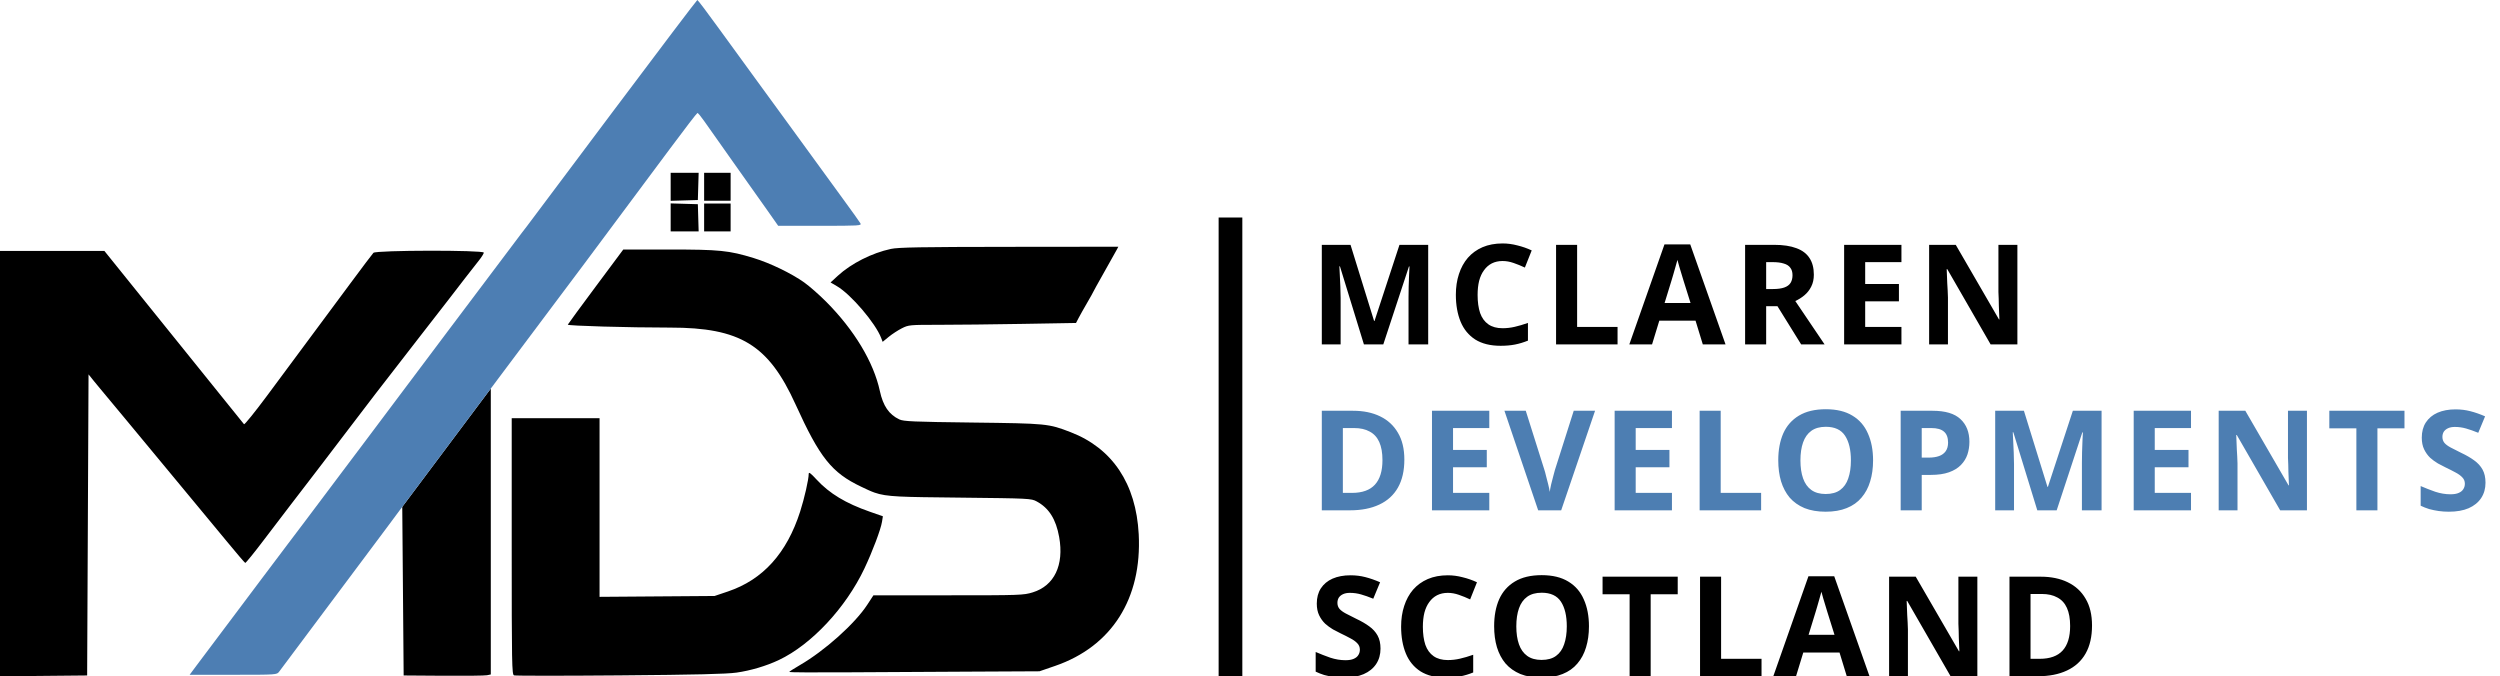
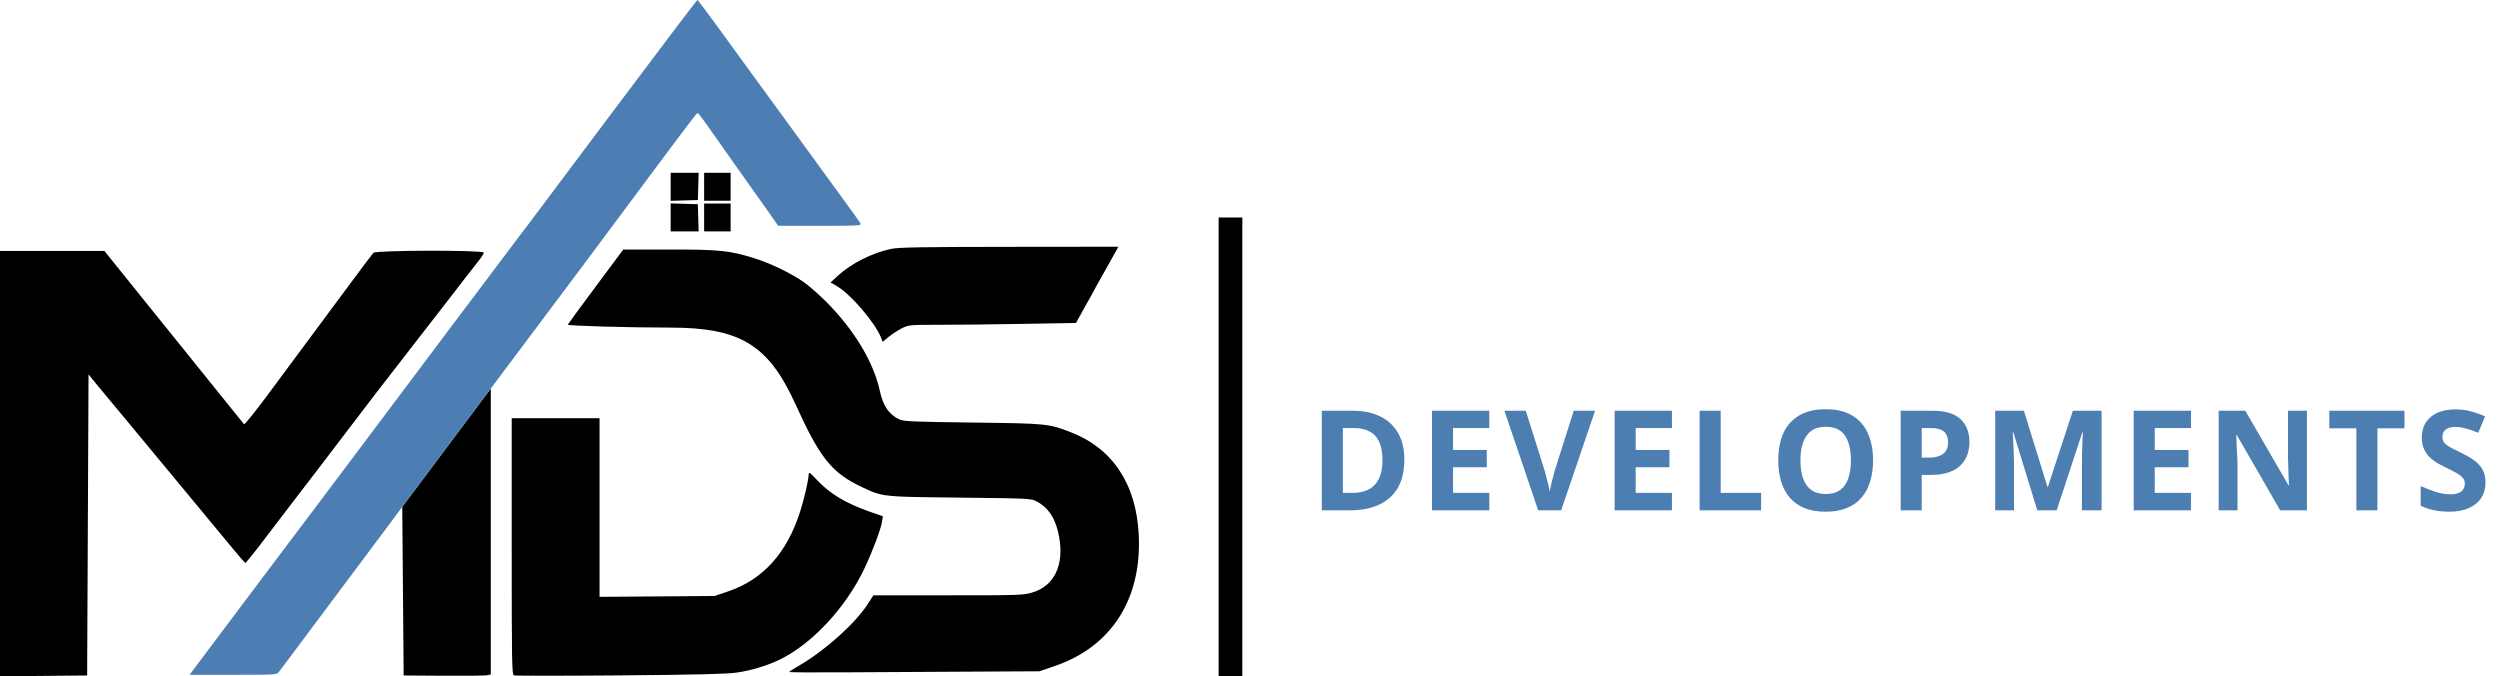
<svg xmlns="http://www.w3.org/2000/svg" width="1793" height="485" viewBox="0 0 1793 485" fill="none">
  <g clip-path="url(#clip0_125_29)">
-     <path fill-rule="evenodd" clip-rule="evenodd" d="M352 278.668L288.5 363.516L289 423.984L289.5 484.452L318 484.657C333.675 484.77 347.737 484.605 349.25 484.291L352 483.719V381.193V278.668ZM481 144.024V133.988V123.952H491.036H501.072L500.786 133.702L500.5 143.452L490.75 143.738L481 144.024ZM505 143.952V133.952V123.952H514.5H524V133.952V143.952H514.5H505ZM481 165.952V155.916V145.88L490.75 146.166L500.5 146.452L500.786 156.202L501.072 165.952H491.036H481ZM505 165.952V155.952V145.952H514.5H524V155.952V165.952H514.5H505ZM600.898 197.771C610.48 188.961 625.326 181.455 638.98 178.518C644.241 177.386 660.621 177.099 723.785 177.034L802.07 176.952L800.88 179.202C800.226 180.44 796.16 187.694 791.845 195.323C787.53 202.952 784 209.328 784 209.491C784 209.653 782.078 213.086 779.73 217.119C777.381 221.152 774.618 226.068 773.589 228.042L771.717 231.632L733.609 232.291C712.649 232.653 685.665 232.95 673.645 232.951C652.33 232.952 651.668 233.014 646.814 235.451C644.077 236.826 639.857 239.574 637.435 241.559L633.032 245.167L631.987 242.418C627.944 231.785 610.357 211.176 600.291 205.277L595.677 202.573L600.898 197.771ZM407.221 232.837C407.374 232.401 416.391 220.099 427.259 205.498L447.018 178.952H479.878C516.071 178.952 522.719 179.622 540.5 185.061C552.357 188.689 567.472 195.987 576.791 202.585C580.481 205.197 587.558 211.411 592.517 216.394C612.694 236.663 626.574 259.745 631.039 280.455C633.338 291.115 637.583 297.302 645 300.801C648.045 302.237 654.867 302.53 697.5 303.054C750.946 303.711 751.906 303.806 767.873 309.963C797.851 321.524 814.798 346.929 816.689 383.145C819.101 429.331 797.335 463.613 756.726 477.588L745.5 481.452L695.5 481.703C668 481.841 627.612 482.066 605.749 482.203C583.887 482.34 566.005 482.227 566.012 481.952C566.019 481.677 569.46 479.462 573.659 477.029C591.507 466.689 613.145 447.303 622.02 433.702L626.424 426.952H680.107C731.804 426.952 734.043 426.874 740.645 424.851C756.17 420.094 763.24 405.306 759.63 385.145C757.337 372.343 752.301 364.372 743.5 359.614C739.591 357.501 738.341 357.439 688.5 356.898C645.981 356.436 636.08 356.404 627.253 353.309C624.302 352.274 621.47 350.896 617.58 349.045C596.499 339.017 587.928 328.263 570.601 290.098C551.169 247.297 531.023 234.955 480.581 234.95C450.755 234.947 406.922 233.684 407.221 232.837ZM0 485.055V332.503V179.952H37.427H74.854L101.63 213.202C116.357 231.49 132.95 252.077 138.505 258.952C144.059 265.827 154.389 278.652 161.462 287.452C168.534 296.252 174.636 303.817 175.022 304.264C175.407 304.71 182.851 295.485 191.564 283.764C208.988 260.321 228.31 234.273 251.412 203.081C259.711 191.878 267.095 182.09 267.821 181.331C269.677 179.395 347.005 179.268 346.99 181.202C346.985 181.89 345.356 184.477 343.37 186.952C340.071 191.063 328.1 206.491 322 214.491C320.625 216.295 310.62 229.174 299.768 243.111C277.434 271.792 259.143 295.565 244.5 314.94C239 322.217 233.15 329.898 231.5 332.007C229.85 334.117 225.35 339.993 221.5 345.066C217.65 350.138 211.8 357.758 208.5 361.999C205.2 366.24 196.673 377.423 189.552 386.848C182.43 396.274 176.274 403.866 175.872 403.719C175.47 403.572 169.372 396.437 162.321 387.862C155.269 379.288 147.445 369.838 144.932 366.862C140.533 361.651 125.439 343.435 89.49 299.952C80.169 288.677 72.308 279.227 72.021 278.952C71.734 278.677 69.7 276.214 67.5 273.478L63.5 268.505L63 376.478L62.5 484.452L31.25 484.753L0 485.055ZM368.667 484.378C367.128 483.787 367 476.693 367 391.845V299.952H398.5H430V364.003V428.055L471.25 427.745L512.5 427.436L522.087 424.2C547.191 415.723 564.27 396.817 573.874 366.87C576.916 357.383 580 343.825 580 339.937C580 338.279 581.198 339.132 585.697 343.992C594.939 353.974 606.518 360.955 623.898 367.024L633.204 370.274L632.569 374.244C631.696 379.707 625.788 395.402 619.997 407.647C606.635 435.899 581.959 462.311 558.6 473.361C549.608 477.615 538.4 480.948 528.241 482.389C521.043 483.409 499.16 483.933 444.417 484.394C403.671 484.737 369.584 484.729 368.667 484.378Z" fill="black" />
+     <path fill-rule="evenodd" clip-rule="evenodd" d="M352 278.668L288.5 363.516L289 423.984L289.5 484.452L318 484.657C333.675 484.77 347.737 484.605 349.25 484.291L352 483.719V381.193V278.668ZM481 144.024V133.988V123.952H491.036H501.072L500.786 133.702L500.5 143.452L490.75 143.738L481 144.024ZM505 143.952V133.952V123.952H514.5H524V133.952V143.952H514.5H505ZM481 165.952V155.916V145.88L490.75 146.166L500.5 146.452L500.786 156.202L501.072 165.952H491.036H481ZM505 165.952V155.952V145.952H514.5H524V155.952V165.952H514.5H505ZM600.898 197.771C610.48 188.961 625.326 181.455 638.98 178.518C644.241 177.386 660.621 177.099 723.785 177.034L802.07 176.952L800.88 179.202C800.226 180.44 796.16 187.694 791.845 195.323C787.53 202.952 784 209.328 784 209.491C784 209.653 782.078 213.086 779.73 217.119L771.717 231.632L733.609 232.291C712.649 232.653 685.665 232.95 673.645 232.951C652.33 232.952 651.668 233.014 646.814 235.451C644.077 236.826 639.857 239.574 637.435 241.559L633.032 245.167L631.987 242.418C627.944 231.785 610.357 211.176 600.291 205.277L595.677 202.573L600.898 197.771ZM407.221 232.837C407.374 232.401 416.391 220.099 427.259 205.498L447.018 178.952H479.878C516.071 178.952 522.719 179.622 540.5 185.061C552.357 188.689 567.472 195.987 576.791 202.585C580.481 205.197 587.558 211.411 592.517 216.394C612.694 236.663 626.574 259.745 631.039 280.455C633.338 291.115 637.583 297.302 645 300.801C648.045 302.237 654.867 302.53 697.5 303.054C750.946 303.711 751.906 303.806 767.873 309.963C797.851 321.524 814.798 346.929 816.689 383.145C819.101 429.331 797.335 463.613 756.726 477.588L745.5 481.452L695.5 481.703C668 481.841 627.612 482.066 605.749 482.203C583.887 482.34 566.005 482.227 566.012 481.952C566.019 481.677 569.46 479.462 573.659 477.029C591.507 466.689 613.145 447.303 622.02 433.702L626.424 426.952H680.107C731.804 426.952 734.043 426.874 740.645 424.851C756.17 420.094 763.24 405.306 759.63 385.145C757.337 372.343 752.301 364.372 743.5 359.614C739.591 357.501 738.341 357.439 688.5 356.898C645.981 356.436 636.08 356.404 627.253 353.309C624.302 352.274 621.47 350.896 617.58 349.045C596.499 339.017 587.928 328.263 570.601 290.098C551.169 247.297 531.023 234.955 480.581 234.95C450.755 234.947 406.922 233.684 407.221 232.837ZM0 485.055V332.503V179.952H37.427H74.854L101.63 213.202C116.357 231.49 132.95 252.077 138.505 258.952C144.059 265.827 154.389 278.652 161.462 287.452C168.534 296.252 174.636 303.817 175.022 304.264C175.407 304.71 182.851 295.485 191.564 283.764C208.988 260.321 228.31 234.273 251.412 203.081C259.711 191.878 267.095 182.09 267.821 181.331C269.677 179.395 347.005 179.268 346.99 181.202C346.985 181.89 345.356 184.477 343.37 186.952C340.071 191.063 328.1 206.491 322 214.491C320.625 216.295 310.62 229.174 299.768 243.111C277.434 271.792 259.143 295.565 244.5 314.94C239 322.217 233.15 329.898 231.5 332.007C229.85 334.117 225.35 339.993 221.5 345.066C217.65 350.138 211.8 357.758 208.5 361.999C205.2 366.24 196.673 377.423 189.552 386.848C182.43 396.274 176.274 403.866 175.872 403.719C175.47 403.572 169.372 396.437 162.321 387.862C155.269 379.288 147.445 369.838 144.932 366.862C140.533 361.651 125.439 343.435 89.49 299.952C80.169 288.677 72.308 279.227 72.021 278.952C71.734 278.677 69.7 276.214 67.5 273.478L63.5 268.505L63 376.478L62.5 484.452L31.25 484.753L0 485.055ZM368.667 484.378C367.128 483.787 367 476.693 367 391.845V299.952H398.5H430V364.003V428.055L471.25 427.745L512.5 427.436L522.087 424.2C547.191 415.723 564.27 396.817 573.874 366.87C576.916 357.383 580 343.825 580 339.937C580 338.279 581.198 339.132 585.697 343.992C594.939 353.974 606.518 360.955 623.898 367.024L633.204 370.274L632.569 374.244C631.696 379.707 625.788 395.402 619.997 407.647C606.635 435.899 581.959 462.311 558.6 473.361C549.608 477.615 538.4 480.948 528.241 482.389C521.043 483.409 499.16 483.933 444.417 484.394C403.671 484.737 369.584 484.729 368.667 484.378Z" fill="black" />
    <path d="M439.5 80.075C406.5 124.09 378.825 161.009 378 162.117C377.175 163.225 375.556 165.329 374.402 166.792C372.121 169.683 271.484 303.587 258.608 320.864C254.268 326.687 249.383 333.171 247.754 335.273C246.125 337.375 239.194 346.6 232.351 355.773C225.509 364.946 219.363 373.127 218.694 373.952C218.024 374.777 212.58 381.977 206.596 389.952C200.612 397.927 191.802 409.627 187.019 415.952C176.92 429.308 147.681 468.249 140.755 477.568L136.01 483.952H167.268C198.516 483.952 198.526 483.951 200.215 481.702C206.311 473.584 277.79 377.964 279 376.309C279.825 375.181 282.3 371.841 284.5 368.887L288.5 363.516L352 278.668L367.802 257.56C376.493 245.951 390.525 227.227 398.985 215.952C407.444 204.677 416.046 193.202 418.101 190.452C432.092 171.726 464.526 128.173 480.5 106.661C490.95 92.588 499.821 81.047 500.213 81.013C500.605 80.98 502.735 83.539 504.946 86.702C507.158 89.865 511.689 96.277 515.015 100.952C518.341 105.627 523.103 112.377 525.597 115.952C528.091 119.527 533.032 126.502 536.578 131.452C540.125 136.402 546.423 145.29 550.575 151.202L558.123 161.952H588.097C616.34 161.952 618.015 161.851 617.116 160.202C616.59 159.24 610.837 151.185 604.33 142.304C597.824 133.423 590.475 123.329 588 119.873C585.525 116.418 579.45 108.069 574.5 101.32C569.55 94.572 563.475 86.234 561 82.792C558.525 79.35 550.65 68.557 543.5 58.808C536.35 49.058 523.811 31.827 515.635 20.517C507.46 9.206 500.485 -0.026 500.135 5.47833e-05C499.786 0.027 472.5 36.061 439.5 80.075Z" fill="#4D7EB3" />
-     <path d="M978.2 247L961 191H960.6C960.667 192.333 960.767 194.333 960.9 197C961.033 199.667 961.167 202.533 961.3 205.6C961.433 208.6 961.5 211.333 961.5 213.8V247H948V175.6H968.6L985.5 230.2H985.8L1003.7 175.6H1024.3V247H1010.2V213.2C1010.2 210.933 1010.23 208.333 1010.3 205.4C1010.43 202.467 1010.53 199.7 1010.6 197.1C1010.73 194.433 1010.83 192.433 1010.9 191.1H1010.5L992.1 247H978.2ZM1077.64 187.2C1074.77 187.2 1072.2 187.767 1069.94 188.9C1067.74 190.033 1065.87 191.667 1064.34 193.8C1062.8 195.867 1061.64 198.4 1060.84 201.4C1060.1 204.4 1059.74 207.767 1059.74 211.5C1059.74 216.567 1060.34 220.9 1061.54 224.5C1062.8 228.033 1064.77 230.733 1067.44 232.6C1070.1 234.467 1073.5 235.4 1077.64 235.4C1080.57 235.4 1083.47 235.067 1086.34 234.4C1089.27 233.733 1092.44 232.8 1095.84 231.6V244.3C1092.7 245.567 1089.6 246.5 1086.54 247.1C1083.47 247.7 1080.04 248 1076.24 248C1068.9 248 1062.84 246.5 1058.04 243.5C1053.3 240.433 1049.8 236.167 1047.54 230.7C1045.27 225.167 1044.14 218.733 1044.14 211.4C1044.14 206 1044.87 201.067 1046.34 196.6C1047.8 192.067 1049.94 188.167 1052.74 184.9C1055.6 181.633 1059.1 179.1 1063.24 177.3C1067.44 175.5 1072.24 174.6 1077.64 174.6C1081.17 174.6 1084.7 175.067 1088.24 176C1091.84 176.867 1095.27 178.067 1098.54 179.6L1093.64 191.9C1090.97 190.633 1088.27 189.533 1085.54 188.6C1082.87 187.667 1080.24 187.2 1077.64 187.2ZM1116.01 247V175.6H1131.11V234.5H1160.11V247H1116.01ZM1221.25 247L1216.05 230H1190.05L1184.85 247H1168.55L1193.75 175.3H1212.25L1237.55 247H1221.25ZM1207.25 200.7C1206.92 199.567 1206.48 198.133 1205.95 196.4C1205.42 194.667 1204.88 192.9 1204.35 191.1C1203.82 189.3 1203.38 187.733 1203.05 186.4C1202.72 187.733 1202.25 189.4 1201.65 191.4C1201.12 193.333 1200.58 195.2 1200.05 197C1199.58 198.733 1199.22 199.967 1198.95 200.7L1193.85 217.3H1212.45L1207.25 200.7ZM1272.39 175.6C1278.86 175.6 1284.19 176.4 1288.39 178C1292.59 179.533 1295.73 181.9 1297.79 185.1C1299.86 188.233 1300.89 192.2 1300.89 197C1300.89 200.267 1300.26 203.133 1298.99 205.6C1297.79 208 1296.16 210.067 1294.09 211.8C1292.09 213.467 1289.93 214.833 1287.59 215.9L1308.59 247H1291.79L1274.79 219.6H1266.69V247H1251.59V175.6H1272.39ZM1271.29 188H1266.69V207.3H1271.59C1274.93 207.3 1277.63 206.933 1279.69 206.2C1281.76 205.467 1283.26 204.367 1284.19 202.9C1285.13 201.367 1285.59 199.533 1285.59 197.4C1285.59 195.133 1285.06 193.333 1283.99 192C1282.99 190.6 1281.43 189.6 1279.29 189C1277.23 188.333 1274.56 188 1271.29 188ZM1363.71 247H1322.61V175.6H1363.71V188H1337.71V203.7H1361.91V216.1H1337.71V234.5H1363.71V247ZM1446.87 247H1427.67L1396.57 193H1396.17C1396.23 194.667 1396.3 196.367 1396.37 198.1C1396.43 199.767 1396.5 201.467 1396.57 203.2C1396.7 204.867 1396.8 206.567 1396.87 208.3C1396.93 209.967 1397 211.667 1397.07 213.4V247H1383.57V175.6H1402.67L1433.67 229.1H1433.97C1433.9 227.433 1433.83 225.8 1433.77 224.2C1433.7 222.533 1433.63 220.9 1433.57 219.3C1433.57 217.633 1433.53 216 1433.47 214.4C1433.4 212.733 1433.33 211.067 1433.27 209.4V175.6H1446.87V247ZM990.1 465.2C990.1 469.4 989.067 473.067 987 476.2C984.933 479.333 981.933 481.767 978 483.5C974.133 485.167 969.4 486 963.8 486C961.333 486 958.9 485.833 956.5 485.5C954.167 485.167 951.9 484.7 949.7 484.1C947.567 483.433 945.533 482.633 943.6 481.7V467.6C947 469.067 950.5 470.433 954.1 471.7C957.767 472.9 961.4 473.5 965 473.5C967.467 473.5 969.433 473.167 970.9 472.5C972.433 471.833 973.533 470.933 974.2 469.8C974.933 468.667 975.3 467.367 975.3 465.9C975.3 464.1 974.667 462.567 973.4 461.3C972.2 460.033 970.567 458.867 968.5 457.8C966.433 456.667 964.067 455.467 961.4 454.2C959.733 453.4 957.933 452.467 956 451.4C954.067 450.267 952.2 448.9 950.4 447.3C948.667 445.633 947.233 443.633 946.1 441.3C944.967 438.967 944.4 436.167 944.4 432.9C944.4 428.633 945.367 425 947.3 422C949.3 418.933 952.1 416.6 955.7 415C959.367 413.4 963.667 412.6 968.6 412.6C972.333 412.6 975.867 413.033 979.2 413.9C982.6 414.767 986.133 416 989.8 417.6L984.9 429.4C981.633 428.067 978.7 427.033 976.1 426.3C973.5 425.567 970.833 425.2 968.1 425.2C966.233 425.2 964.633 425.5 963.3 426.1C961.967 426.7 960.933 427.533 960.2 428.6C959.533 429.667 959.2 430.933 959.2 432.4C959.2 434.067 959.7 435.5 960.7 436.7C961.7 437.833 963.2 438.933 965.2 440C967.2 441.067 969.7 442.333 972.7 443.8C976.367 445.533 979.467 447.333 982 449.2C984.6 451.067 986.6 453.267 988 455.8C989.4 458.333 990.1 461.467 990.1 465.2ZM1038.38 425.2C1035.51 425.2 1032.94 425.767 1030.68 426.9C1028.48 428.033 1026.61 429.667 1025.08 431.8C1023.54 433.867 1022.38 436.4 1021.58 439.4C1020.84 442.4 1020.48 445.767 1020.48 449.5C1020.48 454.567 1021.08 458.9 1022.28 462.5C1023.54 466.033 1025.51 468.733 1028.18 470.6C1030.84 472.467 1034.24 473.4 1038.38 473.4C1041.31 473.4 1044.21 473.067 1047.08 472.4C1050.01 471.733 1053.18 470.8 1056.58 469.6V482.3C1053.44 483.567 1050.34 484.5 1047.28 485.1C1044.21 485.7 1040.78 486 1036.98 486C1029.64 486 1023.58 484.5 1018.78 481.5C1014.04 478.433 1010.54 474.167 1008.28 468.7C1006.01 463.167 1004.88 456.733 1004.88 449.4C1004.88 444 1005.61 439.067 1007.08 434.6C1008.54 430.067 1010.68 426.167 1013.48 422.9C1016.34 419.633 1019.84 417.1 1023.98 415.3C1028.18 413.5 1032.98 412.6 1038.38 412.6C1041.91 412.6 1045.44 413.067 1048.98 414C1052.58 414.867 1056.01 416.067 1059.28 417.6L1054.38 429.9C1051.71 428.633 1049.01 427.533 1046.28 426.6C1043.61 425.667 1040.98 425.2 1038.38 425.2ZM1139.6 449.2C1139.6 454.733 1138.9 459.767 1137.5 464.3C1136.16 468.767 1134.1 472.633 1131.3 475.9C1128.56 479.167 1125.03 481.667 1120.7 483.4C1116.43 485.133 1111.4 486 1105.6 486C1099.8 486 1094.73 485.133 1090.4 483.4C1086.13 481.6 1082.6 479.1 1079.8 475.9C1077.06 472.633 1075 468.733 1073.6 464.2C1072.26 459.667 1071.6 454.633 1071.6 449.1C1071.6 441.7 1072.8 435.267 1075.2 429.8C1077.66 424.333 1081.4 420.1 1086.4 417.1C1091.46 414.033 1097.9 412.5 1105.7 412.5C1113.43 412.5 1119.8 414.033 1124.8 417.1C1129.8 420.1 1133.5 424.367 1135.9 429.9C1138.36 435.367 1139.6 441.8 1139.6 449.2ZM1087.5 449.2C1087.5 454.2 1088.13 458.5 1089.4 462.1C1090.66 465.7 1092.63 468.467 1095.3 470.4C1097.96 472.333 1101.4 473.3 1105.6 473.3C1109.93 473.3 1113.4 472.333 1116 470.4C1118.66 468.467 1120.6 465.7 1121.8 462.1C1123.06 458.5 1123.7 454.2 1123.7 449.2C1123.7 441.667 1122.3 435.767 1119.5 431.5C1116.7 427.233 1112.1 425.1 1105.7 425.1C1101.43 425.1 1097.96 426.067 1095.3 428C1092.63 429.933 1090.66 432.7 1089.4 436.3C1088.13 439.9 1087.5 444.2 1087.5 449.2ZM1183.86 485H1168.76V426.2H1149.36V413.6H1203.26V426.2H1183.86V485ZM1219.27 485V413.6H1234.37V472.5H1263.37V485H1219.27ZM1324.51 485L1319.31 468H1293.31L1288.11 485H1271.81L1297.01 413.3H1315.51L1340.81 485H1324.51ZM1310.51 438.7C1310.18 437.567 1309.75 436.133 1309.21 434.4C1308.68 432.667 1308.15 430.9 1307.61 429.1C1307.08 427.3 1306.65 425.733 1306.31 424.4C1305.98 425.733 1305.51 427.4 1304.91 429.4C1304.38 431.333 1303.85 433.2 1303.31 435C1302.85 436.733 1302.48 437.967 1302.21 438.7L1297.11 455.3H1315.71L1310.51 438.7ZM1418.16 485H1398.96L1367.86 431H1367.46C1367.52 432.667 1367.59 434.367 1367.66 436.1C1367.72 437.767 1367.79 439.467 1367.86 441.2C1367.99 442.867 1368.09 444.567 1368.16 446.3C1368.22 447.967 1368.29 449.667 1368.36 451.4V485H1354.86V413.6H1373.96L1404.96 467.1H1405.26C1405.19 465.433 1405.12 463.8 1405.06 462.2C1404.99 460.533 1404.92 458.9 1404.86 457.3C1404.86 455.633 1404.82 454 1404.76 452.4C1404.69 450.733 1404.62 449.067 1404.56 447.4V413.6H1418.16V485ZM1500.4 448.6C1500.4 456.6 1498.87 463.3 1495.8 468.7C1492.74 474.1 1488.27 478.167 1482.4 480.9C1476.6 483.633 1469.6 485 1461.4 485H1441.2V413.6H1463.6C1471.07 413.6 1477.54 414.933 1483 417.6C1488.54 420.267 1492.8 424.2 1495.8 429.4C1498.87 434.533 1500.4 440.933 1500.4 448.6ZM1484.7 449C1484.7 443.733 1483.94 439.4 1482.4 436C1480.87 432.6 1478.57 430.1 1475.5 428.5C1472.5 426.833 1468.8 426 1464.4 426H1456.3V472.5H1462.8C1470.2 472.5 1475.7 470.533 1479.3 466.6C1482.9 462.667 1484.7 456.8 1484.7 449Z" fill="black" />
    <path d="M1007.2 329.6C1007.2 337.6 1005.67 344.3 1002.6 349.7C999.533 355.1 995.067 359.167 989.2 361.9C983.4 364.633 976.4 366 968.2 366H948V294.6H970.4C977.867 294.6 984.333 295.933 989.8 298.6C995.333 301.267 999.6 305.2 1002.6 310.4C1005.67 315.533 1007.2 321.933 1007.2 329.6ZM991.5 330C991.5 324.733 990.733 320.4 989.2 317C987.667 313.6 985.367 311.1 982.3 309.5C979.3 307.833 975.6 307 971.2 307H963.1V353.5H969.6C977 353.5 982.5 351.533 986.1 347.6C989.7 343.667 991.5 337.8 991.5 330ZM1068.12 366H1027.02V294.6H1068.12V307H1042.12V322.7H1066.32V335.1H1042.12V353.5H1068.12V366ZM1143.98 294.6L1119.68 366H1103.18L1078.98 294.6H1094.28L1107.68 337.1C1107.95 337.833 1108.31 339.2 1108.78 341.2C1109.31 343.133 1109.85 345.2 1110.38 347.4C1110.91 349.533 1111.28 351.333 1111.48 352.8C1111.68 351.333 1112.01 349.533 1112.48 347.4C1113.01 345.2 1113.55 343.133 1114.08 341.2C1114.61 339.2 1114.98 337.833 1115.18 337.1L1128.68 294.6H1143.98ZM1199.12 366H1158.02V294.6H1199.12V307H1173.12V322.7H1197.32V335.1H1173.12V353.5H1199.12V366ZM1218.98 366V294.6H1234.08V353.5H1263.08V366H1218.98ZM1343.37 330.2C1343.37 335.733 1342.67 340.767 1341.27 345.3C1339.93 349.767 1337.87 353.633 1335.07 356.9C1332.33 360.167 1328.8 362.667 1324.47 364.4C1320.2 366.133 1315.17 367 1309.37 367C1303.57 367 1298.5 366.133 1294.17 364.4C1289.9 362.6 1286.37 360.1 1283.57 356.9C1280.83 353.633 1278.77 349.733 1277.37 345.2C1276.03 340.667 1275.37 335.633 1275.37 330.1C1275.37 322.7 1276.57 316.267 1278.97 310.8C1281.43 305.333 1285.17 301.1 1290.17 298.1C1295.23 295.033 1301.67 293.5 1309.47 293.5C1317.2 293.5 1323.57 295.033 1328.57 298.1C1333.57 301.1 1337.27 305.367 1339.67 310.9C1342.13 316.367 1343.37 322.8 1343.37 330.2ZM1291.27 330.2C1291.27 335.2 1291.9 339.5 1293.17 343.1C1294.43 346.7 1296.4 349.467 1299.07 351.4C1301.73 353.333 1305.17 354.3 1309.37 354.3C1313.7 354.3 1317.17 353.333 1319.77 351.4C1322.43 349.467 1324.37 346.7 1325.57 343.1C1326.83 339.5 1327.47 335.2 1327.47 330.2C1327.47 322.667 1326.07 316.767 1323.27 312.5C1320.47 308.233 1315.87 306.1 1309.47 306.1C1305.2 306.1 1301.73 307.067 1299.07 309C1296.4 310.933 1294.43 313.7 1293.17 317.3C1291.9 320.9 1291.27 325.2 1291.27 330.2ZM1385.96 294.6C1395.16 294.6 1401.86 296.6 1406.06 300.6C1410.32 304.533 1412.46 309.967 1412.46 316.9C1412.46 320.033 1411.99 323.033 1411.06 325.9C1410.12 328.7 1408.56 331.233 1406.36 333.5C1404.22 335.7 1401.39 337.433 1397.86 338.7C1394.32 339.967 1389.96 340.6 1384.76 340.6H1378.26V366H1363.16V294.6H1385.96ZM1385.16 307H1378.26V328.2H1383.26C1386.12 328.2 1388.59 327.833 1390.66 327.1C1392.72 326.367 1394.32 325.2 1395.46 323.6C1396.59 322 1397.16 319.933 1397.16 317.4C1397.16 313.867 1396.19 311.267 1394.26 309.6C1392.32 307.867 1389.29 307 1385.16 307ZM1461.15 366L1443.95 310H1443.55C1443.62 311.333 1443.72 313.333 1443.85 316C1443.98 318.667 1444.12 321.533 1444.25 324.6C1444.38 327.6 1444.45 330.333 1444.45 332.8V366H1430.95V294.6H1451.55L1468.45 349.2H1468.75L1486.65 294.6H1507.25V366H1493.15V332.2C1493.15 329.933 1493.18 327.333 1493.25 324.4C1493.38 321.467 1493.48 318.7 1493.55 316.1C1493.68 313.433 1493.78 311.433 1493.85 310.1H1493.45L1475.05 366H1461.15ZM1571.39 366H1530.29V294.6H1571.39V307H1545.39V322.7H1569.59V335.1H1545.39V353.5H1571.39V366ZM1654.54 366H1635.34L1604.24 312H1603.84C1603.91 313.667 1603.98 315.367 1604.04 317.1C1604.11 318.767 1604.18 320.467 1604.24 322.2C1604.38 323.867 1604.48 325.567 1604.54 327.3C1604.61 328.967 1604.68 330.667 1604.74 332.4V366H1591.24V294.6H1610.34L1641.34 348.1H1641.64C1641.58 346.433 1641.51 344.8 1641.44 343.2C1641.38 341.533 1641.31 339.9 1641.24 338.3C1641.24 336.633 1641.21 335 1641.14 333.4C1641.08 331.733 1641.01 330.067 1640.94 328.4V294.6H1654.54V366ZM1705.09 366H1689.99V307.2H1670.59V294.6H1724.49V307.2H1705.09V366ZM1782.6 346.2C1782.6 350.4 1781.57 354.067 1779.5 357.2C1777.43 360.333 1774.43 362.767 1770.5 364.5C1766.63 366.167 1761.9 367 1756.3 367C1753.83 367 1751.4 366.833 1749 366.5C1746.67 366.167 1744.4 365.7 1742.2 365.1C1740.07 364.433 1738.03 363.633 1736.1 362.7V348.6C1739.5 350.067 1743 351.433 1746.6 352.7C1750.27 353.9 1753.9 354.5 1757.5 354.5C1759.97 354.5 1761.93 354.167 1763.4 353.5C1764.93 352.833 1766.03 351.933 1766.7 350.8C1767.43 349.667 1767.8 348.367 1767.8 346.9C1767.8 345.1 1767.17 343.567 1765.9 342.3C1764.7 341.033 1763.07 339.867 1761 338.8C1758.93 337.667 1756.57 336.467 1753.9 335.2C1752.23 334.4 1750.43 333.467 1748.5 332.4C1746.57 331.267 1744.7 329.9 1742.9 328.3C1741.17 326.633 1739.73 324.633 1738.6 322.3C1737.47 319.967 1736.9 317.167 1736.9 313.9C1736.9 309.633 1737.87 306 1739.8 303C1741.8 299.933 1744.6 297.6 1748.2 296C1751.87 294.4 1756.17 293.6 1761.1 293.6C1764.83 293.6 1768.37 294.033 1771.7 294.9C1775.1 295.767 1778.63 297 1782.3 298.6L1777.4 310.4C1774.13 309.067 1771.2 308.033 1768.6 307.3C1766 306.567 1763.33 306.2 1760.6 306.2C1758.73 306.2 1757.13 306.5 1755.8 307.1C1754.47 307.7 1753.43 308.533 1752.7 309.6C1752.03 310.667 1751.7 311.933 1751.7 313.4C1751.7 315.067 1752.2 316.5 1753.2 317.7C1754.2 318.833 1755.7 319.933 1757.7 321C1759.7 322.067 1762.2 323.333 1765.2 324.8C1768.87 326.533 1771.97 328.333 1774.5 330.2C1777.1 332.067 1779.1 334.267 1780.5 336.8C1781.9 339.333 1782.6 342.467 1782.6 346.2Z" fill="#4D7EB2" />
    <line x1="882.5" y1="156" x2="882.5" y2="534" stroke="black" stroke-width="17" />
  </g>
  <defs>
    <clipPath id="clip0_125_29">
      <rect width="1793" height="485" fill="white" />
    </clipPath>
  </defs>
</svg>